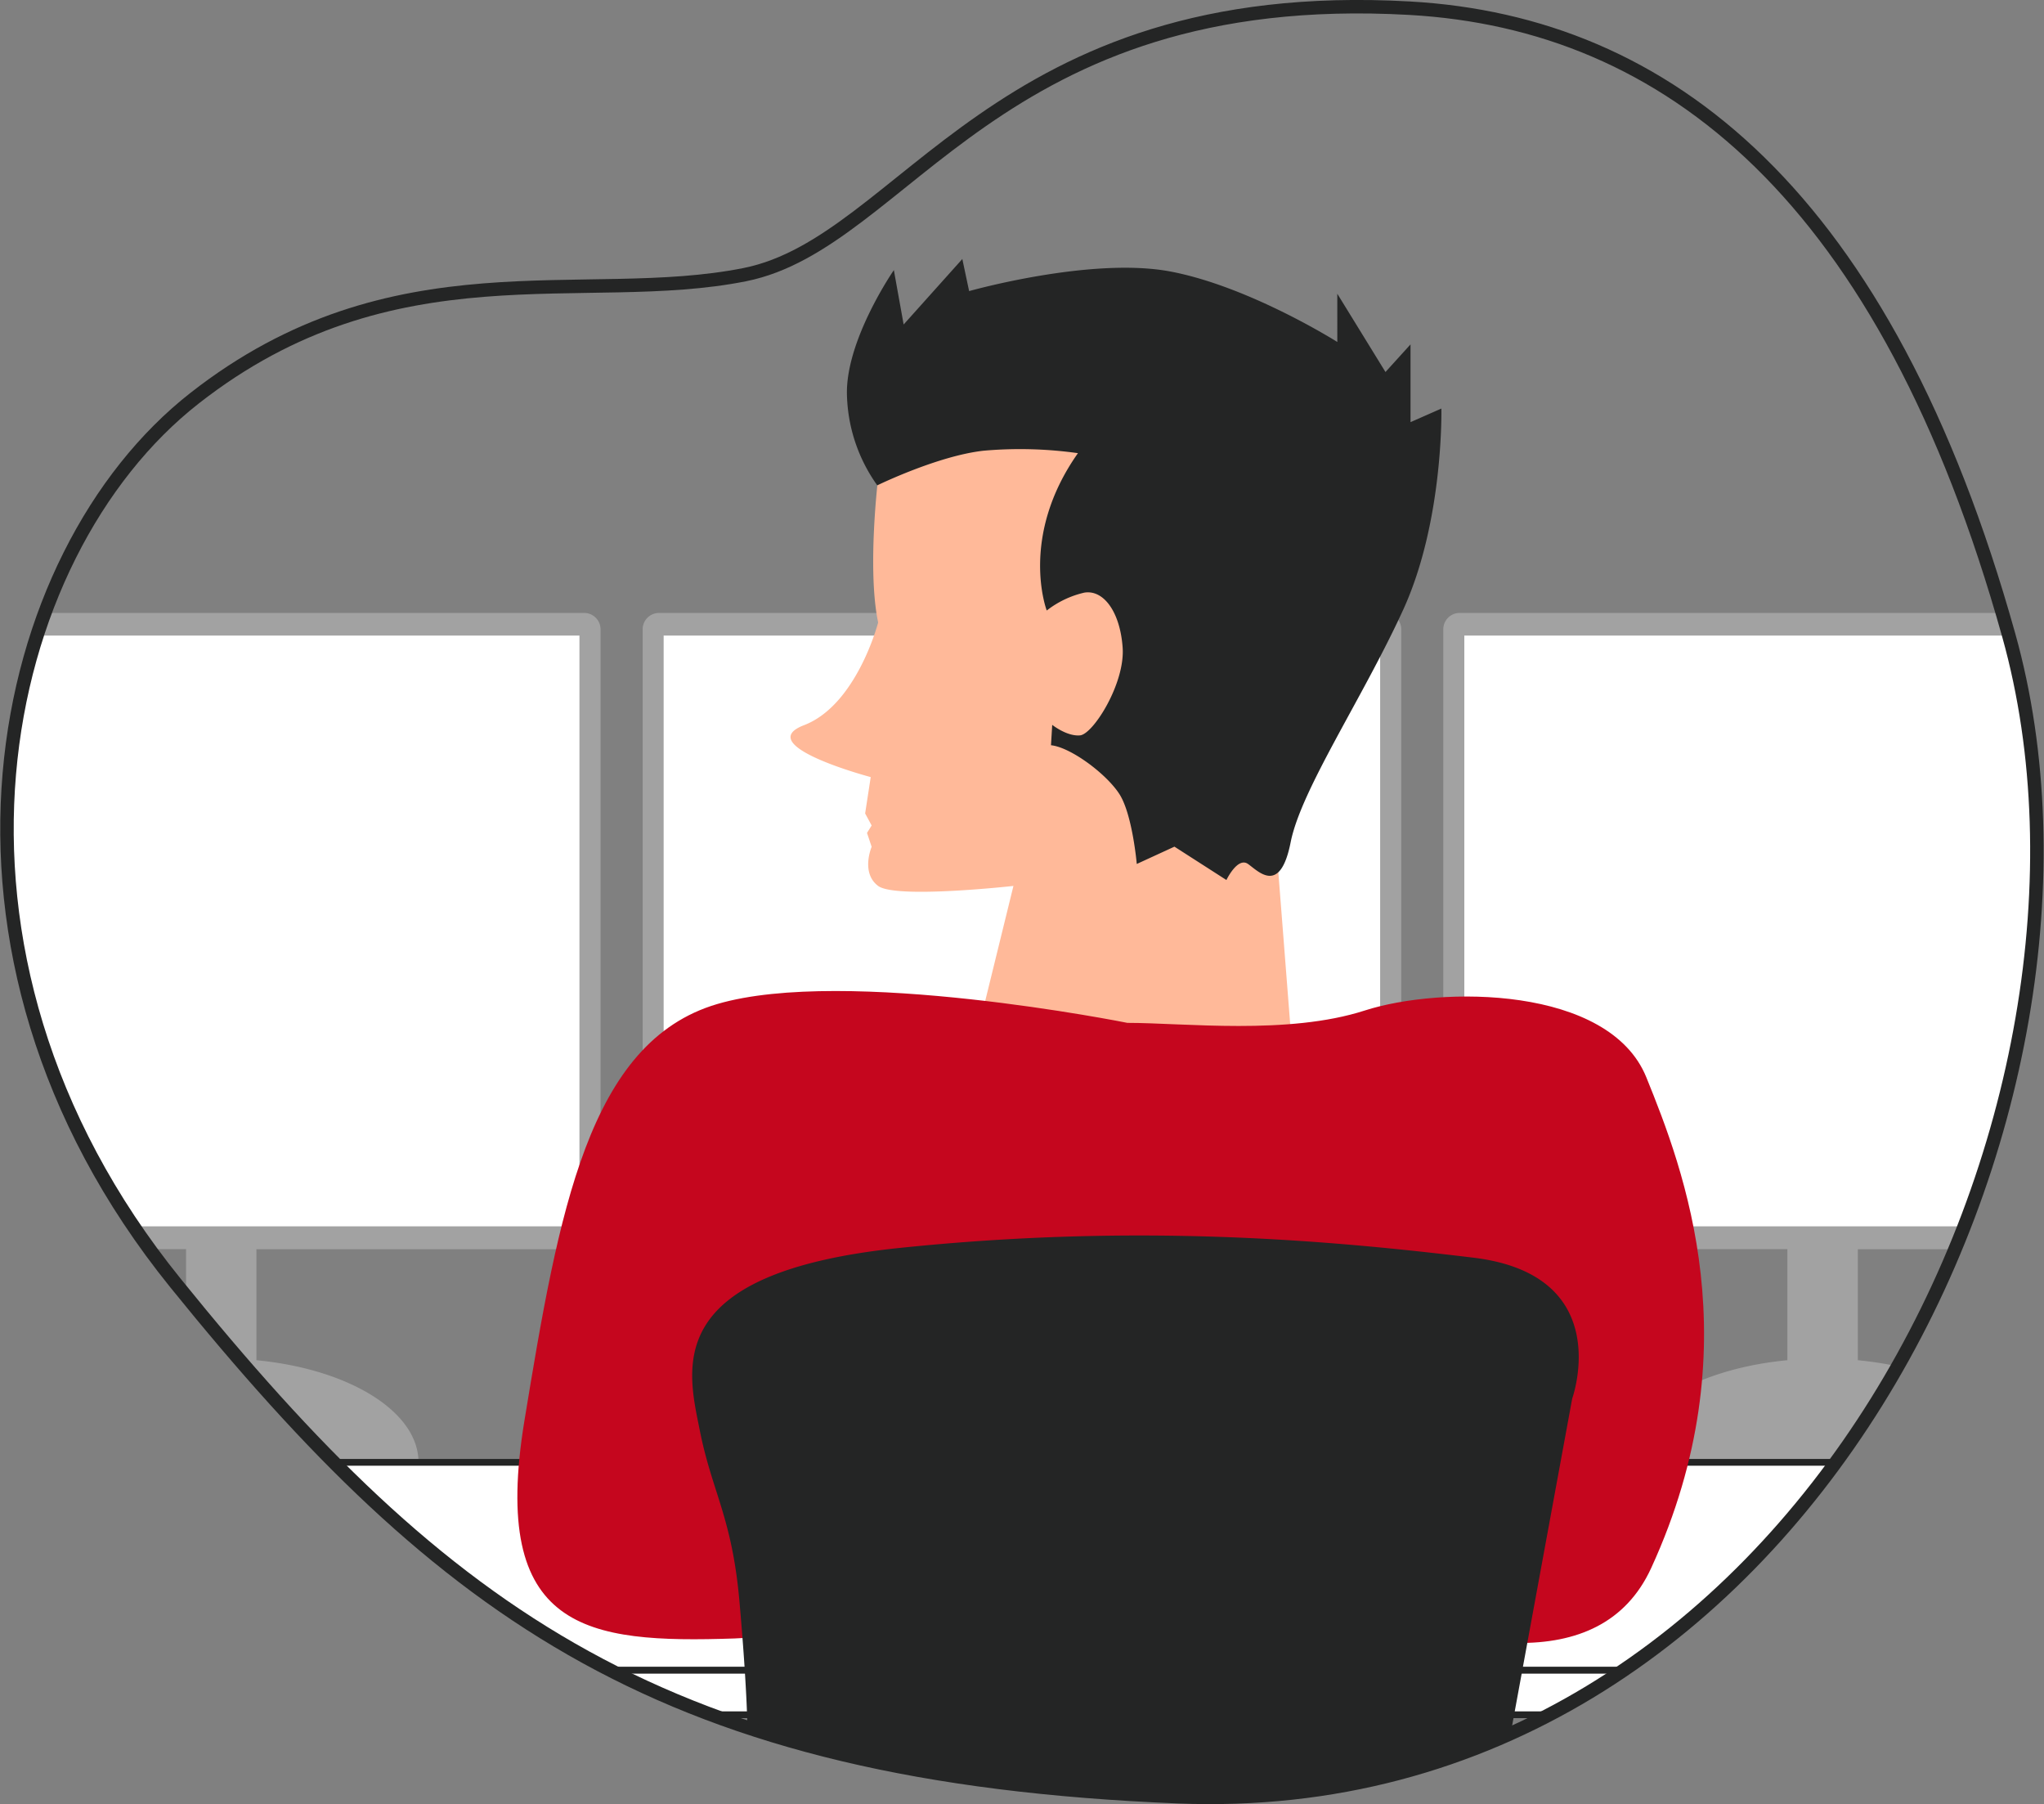
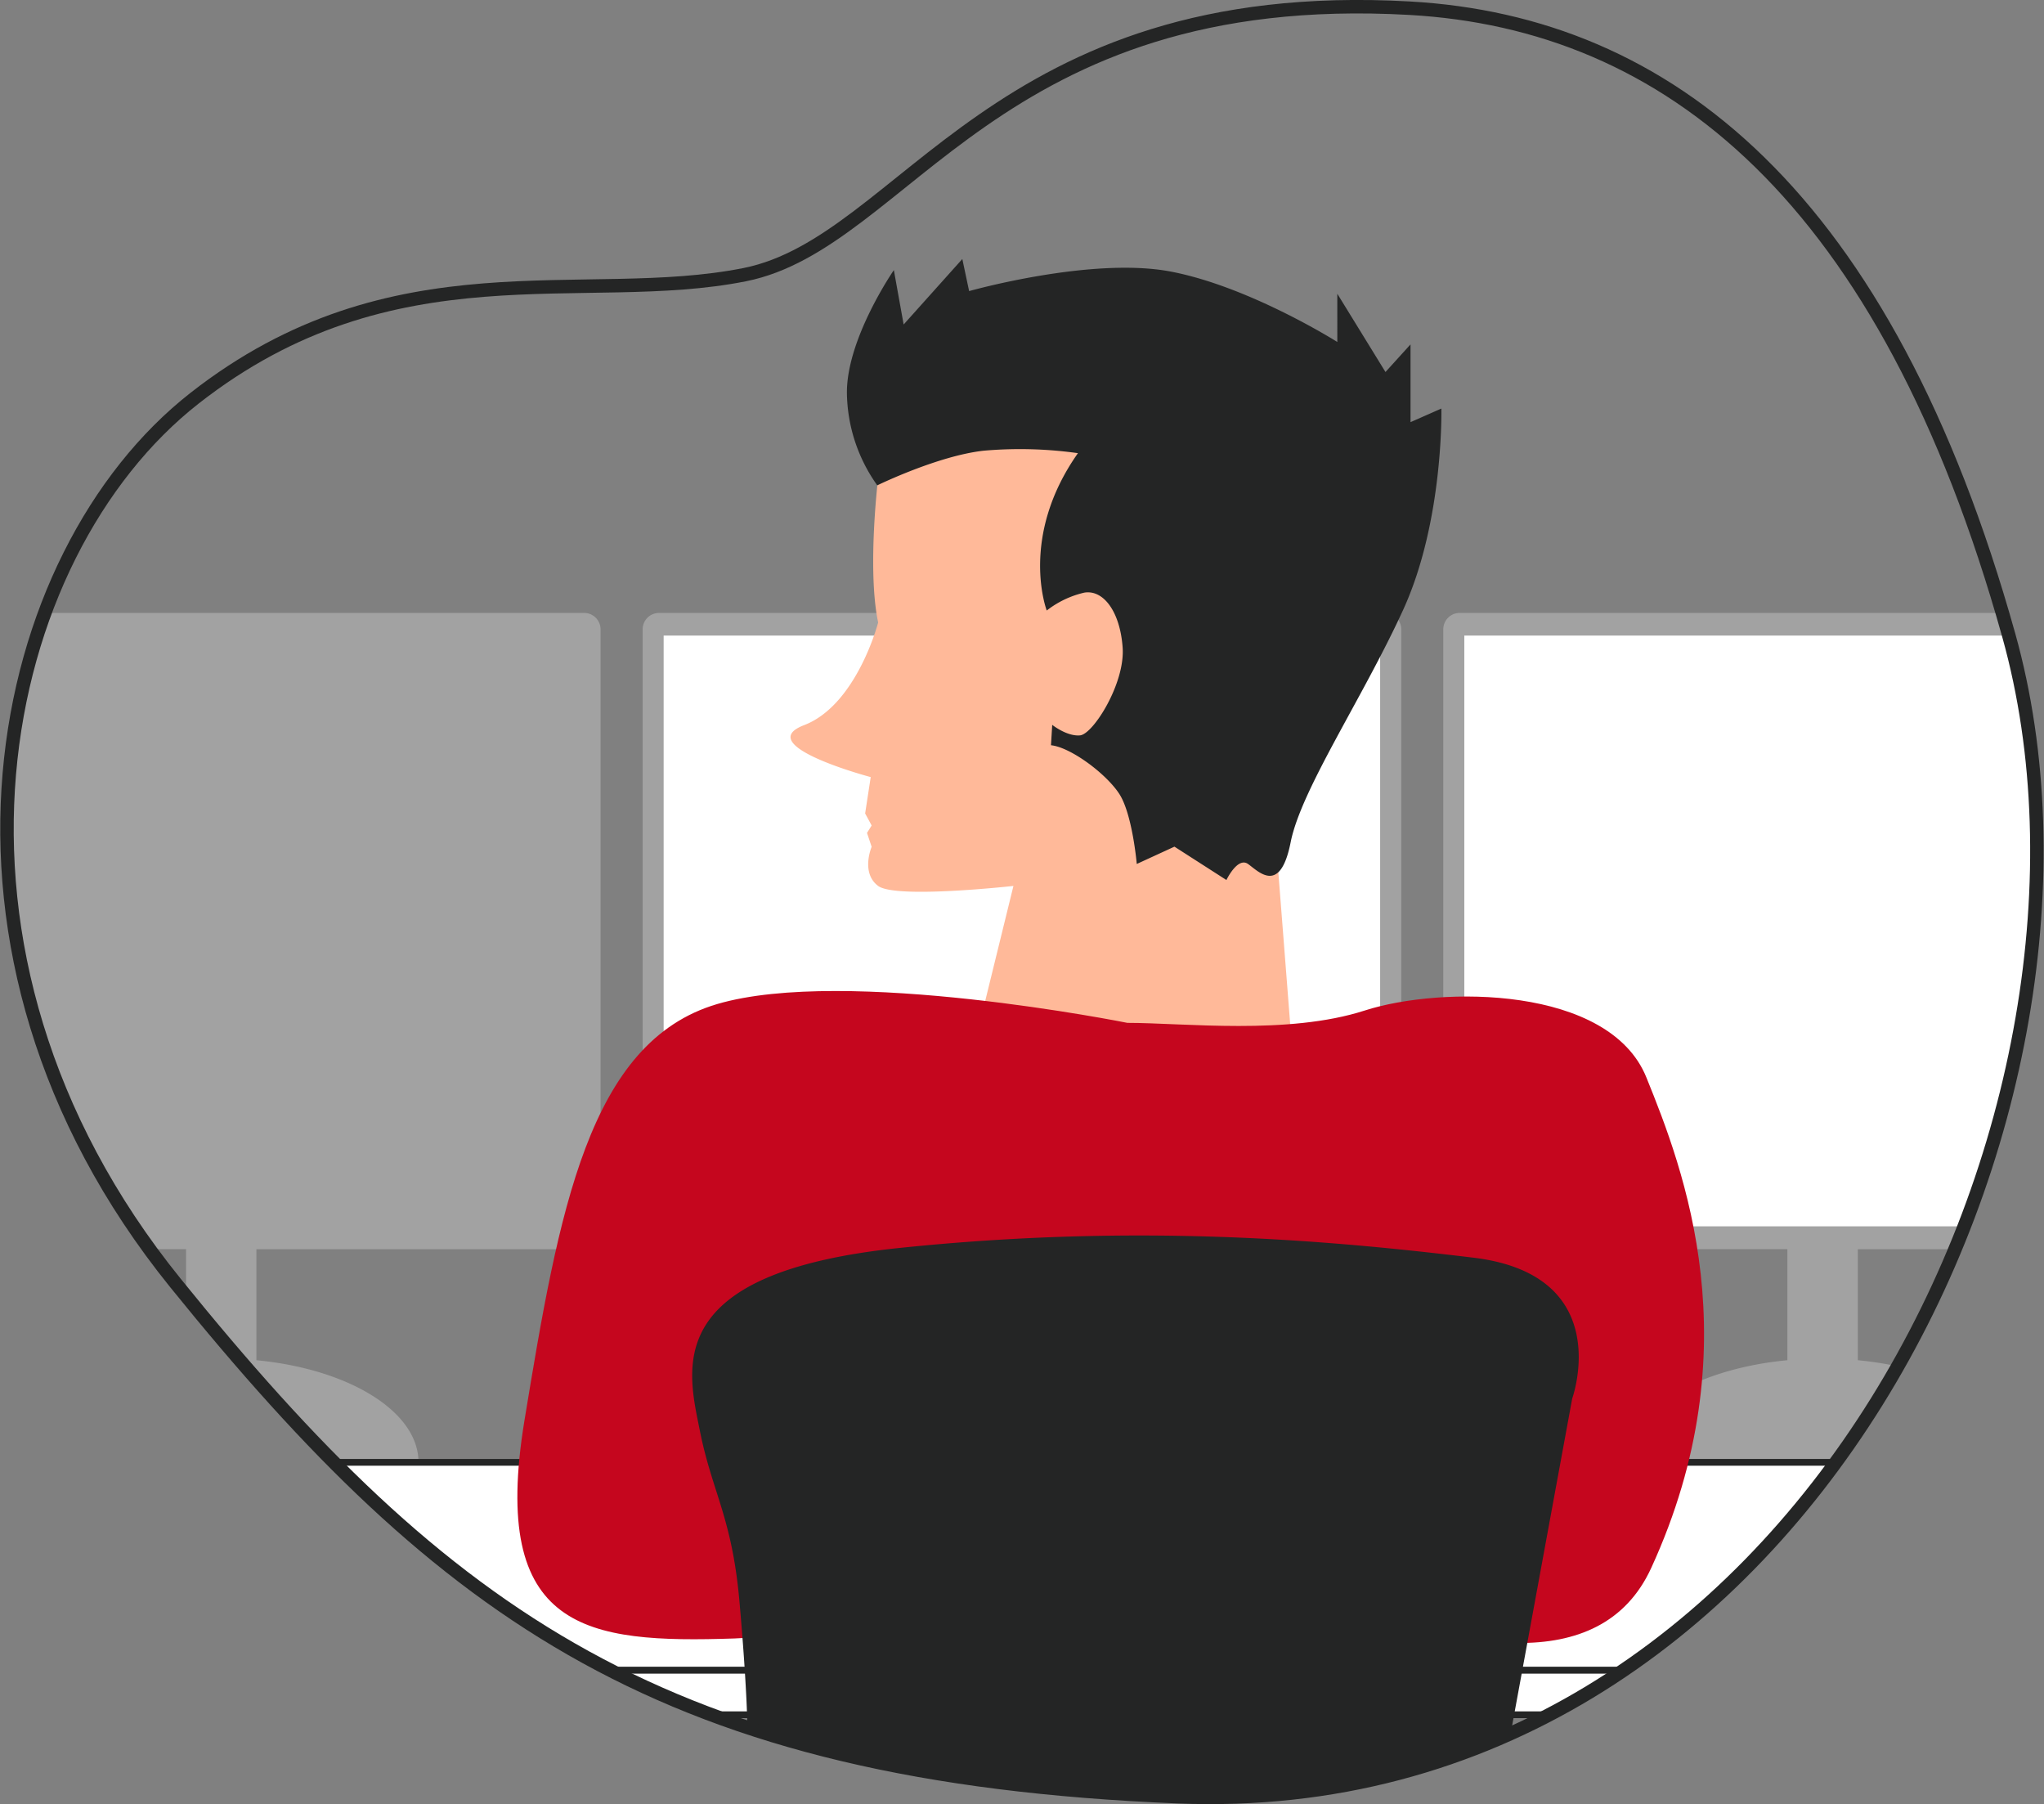
<svg xmlns="http://www.w3.org/2000/svg" width="303.541" height="267.865" viewBox="0 0 303.541 267.865">
  <rect x="0" y="0" width="303.541" height="267.865" fill="#808080" stroke="none" />
  <defs>
    <clipPath id="clip-path">
      <path id="Path_18742" data-name="Path 18742" d="M208.3.217C246.608,2.4,279.045,28.027,297.3,93.365c19.508,69.8-30.744,176.164-123.362,172.46-76.087-3.08-108.858-26.742-148.892-76.262S-1.671,81.25,27.86,58.1s57.85-13.546,81.723-18.317S146.756-3.24,208.3.217Z" transform="translate(-0.025 0.004)" fill="#d3f1f0" />
    </clipPath>
  </defs>
  <g id="Group_38598" data-name="Group 38598" transform="translate(-808.24 -1371.061)">
    <g id="halado_vagyok" data-name="halado vagyok" transform="translate(809.276 1372)">
      <g id="Layer_20" data-name="Layer 20">
        <path id="Path_18738" data-name="Path 18738" d="M208.3.217C246.608,2.4,279.045,28.027,297.3,93.365c19.508,69.8-30.744,176.164-123.362,172.46-76.087-3.08-108.858-26.742-148.892-76.262S-1.671,81.25,27.86,58.1s57.85-13.546,81.723-18.317S146.756-3.24,208.3.217Z" transform="translate(-0.025 0.004)" fill="none" />
        <g id="Group_38442" data-name="Group 38442" clip-path="url(#clip-path)">
          <path id="Path_18739" data-name="Path 18739" d="M76.477,124H-31.277a2.433,2.433,0,0,0-2.433,2.433v89.6a2.433,2.433,0,0,0,2.433,2.433H17.385v16.487c-13.349,1.257-23.561,7.263-24.07,14.584v.574H51.906c0-7.568-10.379-13.858-24.07-15.158V218.47H76.5a2.44,2.44,0,0,0,2.44-2.433V126.4A2.44,2.44,0,0,0,76.477,124Z" transform="translate(9.208 -33.936)" fill="#a2a2a2" />
-           <path id="Path_19031" data-name="Path 19031" d="M0,0H106.4V87.708H0Z" transform="translate(-21.386 93.427)" fill="#fff" />
          <path id="Path_18740" data-name="Path 18740" d="M240.2,124H132.426A2.433,2.433,0,0,0,130,126.4v89.64a2.433,2.433,0,0,0,2.433,2.433H181.1v16.487c-13.349,1.257-23.561,7.263-24.077,14.584v.574h58.605c0-7.568-10.386-13.858-24.07-15.158V218.47h48.662a2.433,2.433,0,0,0,2.433-2.433V126.4A2.433,2.433,0,0,0,240.2,124Z" transform="translate(-35.599 -33.936)" fill="#a2a2a2" />
          <rect id="Rectangle_1167" data-name="Rectangle 1167" width="106.403" height="87.708" transform="translate(97.517 93.427)" fill="#fff" />
          <path id="Path_18741" data-name="Path 18741" d="M403.9,124H296.133a2.433,2.433,0,0,0-2.433,2.433v89.6a2.433,2.433,0,0,0,2.433,2.433H344.8v16.487c-13.349,1.257-23.561,7.263-24.07,14.584v.574h58.6c0-7.568-10.379-13.858-24.07-15.158V218.47h48.662a2.433,2.433,0,0,0,2.44-2.433V126.4A2.433,2.433,0,0,0,403.9,124Z" transform="translate(-80.403 -33.936)" fill="#a2a2a2" />
          <rect id="Rectangle_1168" data-name="Rectangle 1168" width="106.403" height="87.708" transform="translate(216.42 93.427)" fill="#fff" />
          <rect id="Rectangle_1169" data-name="Rectangle 1169" width="326.77" height="30.868" transform="translate(-21.386 216.179)" fill="#fff" stroke="#242525" stroke-width="1" />
          <rect id="Rectangle_1170" data-name="Rectangle 1170" width="326.77" height="6.602" transform="translate(-21.386 247.054)" fill="#fff" stroke="#242525" stroke-width="1" />
        </g>
        <path id="Path_18743" data-name="Path 18743" d="M173.247,91.135s-1.656,13.625,0,21.469c0,0-3.167,12.245-11.011,15.252s9.907,7.706,9.907,7.706l-.828,5.4.966,1.787-.69,1.1.69,2.063s-1.649,3.857.966,5.81,20.09,0,20.09,0l-4.91,20s8.258,3.849,22.385,3.849a93.826,93.826,0,0,0,23.67-2.753l-2.179-27.89L212.467,77.19S177.14,77.924,173.247,91.135Z" transform="translate(-43.874 -21.124)" fill="#ffb999" />
        <path id="Path_18744" data-name="Path 18744" d="M206.07,80.477a61.816,61.816,0,0,0-13.945-.37c-6.791.726-15.855,5.149-15.855,5.149a24.092,24.092,0,0,1-4.51-13.8c0-8.076,6.973-18.158,6.973-18.158l1.453,8.076L188.9,51.65l1.01,4.765s18.158-5.135,29.909-2.905,24.767,10.459,24.767,10.459V56.807l7.154,11.621,3.719-4.1V75.872l4.583-2.019s.37,16.7-5.687,29.909-15.143,26.633-16.7,34.5-4.772,4.307-6.326,3.21-3.21,2.382-3.21,2.382L220.4,138.9l-5.593,2.571s-.639-7.343-2.571-10.364-7.263-6.973-10.168-7.263l.182-3.029s2.179,1.743,4.133,1.562,6.7-7.713,6.326-13.03-2.84-8.628-5.687-8.164a14.264,14.264,0,0,0-5.585,2.658S197.268,92.955,206.07,80.477Z" transform="translate(-47.028 -14.134)" fill="#242525" />
        <path id="Path_18745" data-name="Path 18745" d="M194.971,206.02c8.447,0,23.859,1.838,35.233-1.83s36.315-3.675,41.828,9.907,15.79,40.034.726,72.863-86.6-17.431-86.6-17.431-27.527,27.156-49.541,27.89-36.315-1.1-31.195-32.291,9.544-56.274,28.624-61.9S194.971,206.02,194.971,206.02Z" transform="translate(-28.586 -55.091)" fill="#c5061e" />
        <path id="Path_18746" data-name="Path 18746" d="M204.756,334.191c16.124.9,32.023,1.1,56.993-9.384l9.064-49.33s6.609-18.346-14.679-20.917-49.541-5.135-85.137-1.453-31.558,17.983-29.728,27.156,4.772,12.841,5.876,25.319,1.169,18.237,1.169,18.237a229.277,229.277,0,0,0,56.441,10.372Z" transform="translate(-38.371 -68.769)" fill="#242525" />
      </g>
    </g>
    <path id="Path_19032" data-name="Path 19032" d="M906.288,1359.922c38.308,2.156,70.738,27.8,89,93.136,19.507,69.793-30.734,176.159-123.357,172.414-76.08-3.077-108.849-26.735-148.9-76.273s-26.7-108.251,2.832-131.368,57.849-13.578,81.717-18.348S844.752,1356.46,906.288,1359.922Z" transform="translate(111.268 12.355)" fill="none" stroke="#242525" stroke-miterlimit="10" stroke-width="2" />
  </g>
</svg>